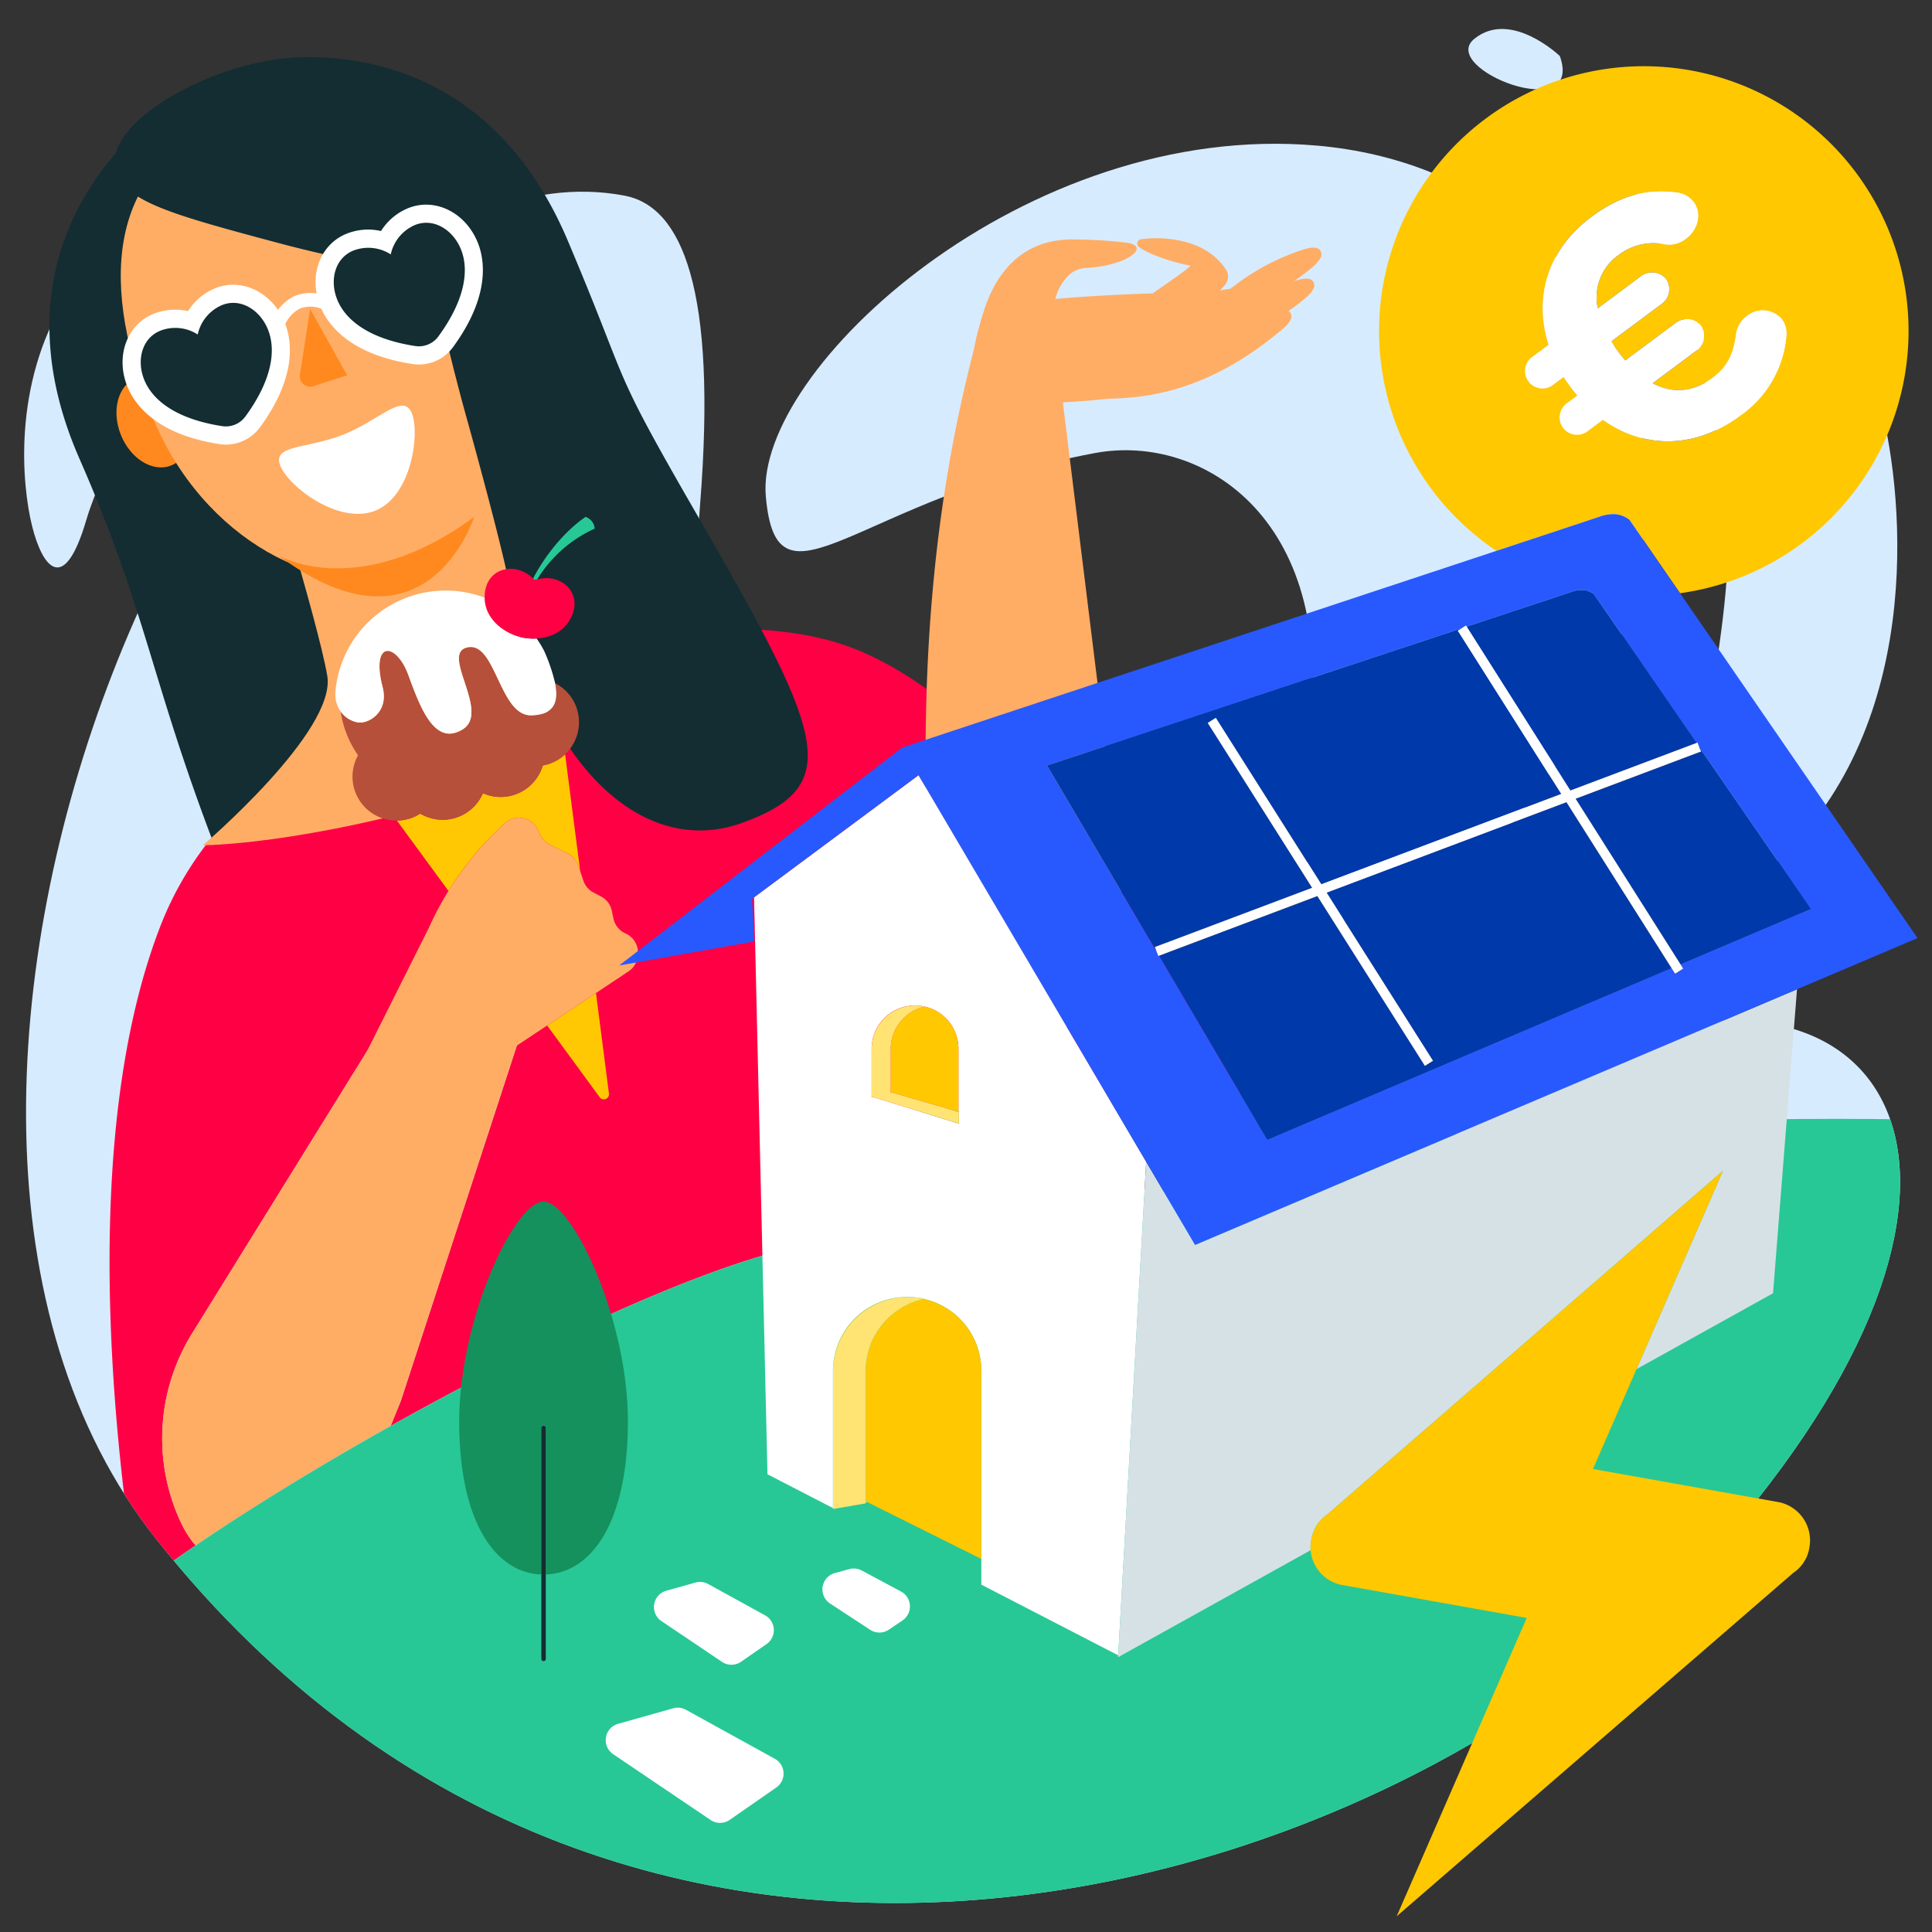
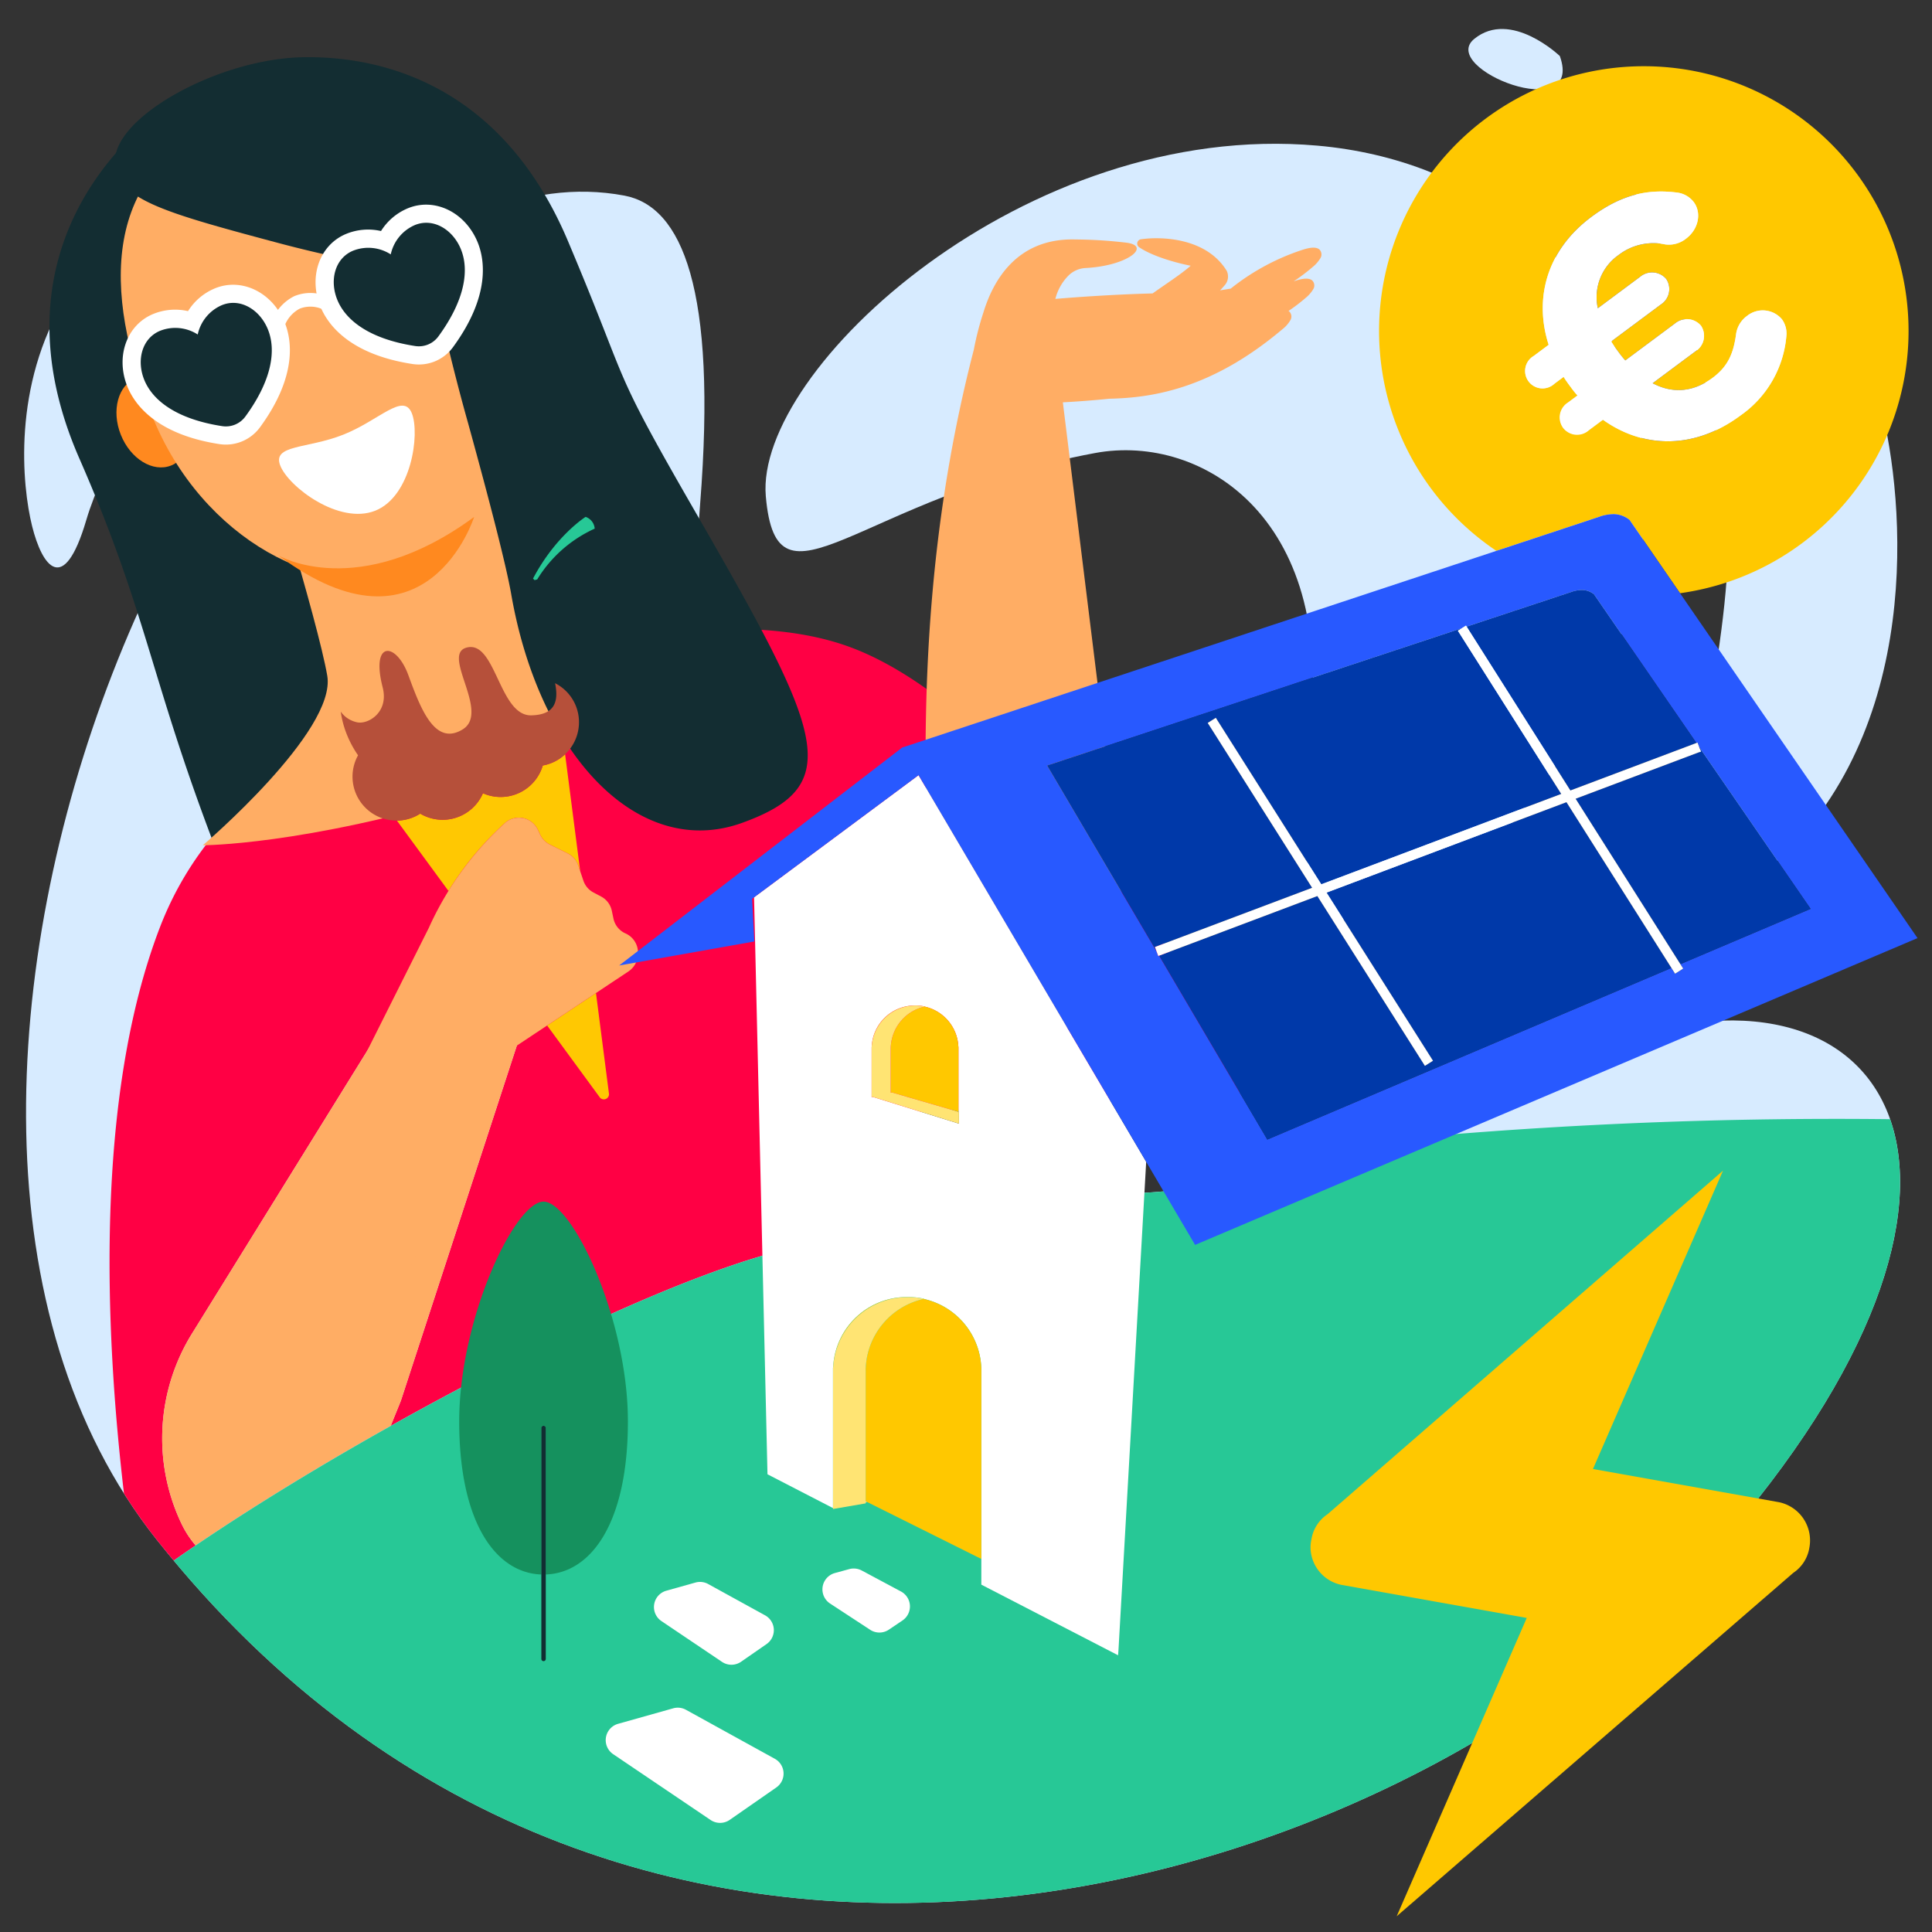
<svg xmlns="http://www.w3.org/2000/svg" id="Calque_1" data-name="Calque 1" viewBox="0 0 400 400">
  <rect x="0" y="0" width="400" height="400" fill="#333333" stroke="none" />
  <defs>
    <style>.cls-1{fill:#d7ebff;}.cls-2{fill:#f04;}.cls-3{fill:#ffad64;}.cls-4{fill:#27c896;}.cls-5{fill:#132d32;}.cls-6{fill:#ff891f;}.cls-7{fill:#fff;}.cls-8{fill:#ffc802;}.cls-9{fill:#b6503a;}.cls-10{fill:#ffc800;}.cls-11{fill:#15915e;}.cls-12{fill:#122d32;}.cls-13{fill:#d6e1e6;}.cls-14{fill:#2859ff;}.cls-15{fill:#ffe473;}.cls-16{fill:#0039a9;}</style>
  </defs>
  <title>panneaux-solaires-toits</title>
  <path class="cls-1" d="M13.7,61.548C22.026,48.016,44.968,21.911,76.21,25.47c8.176.932,18.947,8.709,7.708,11.513-7.644,1.907-33.658,19.272-43,30.082S21.278,96.1,17.851,107.716c-4.675,15.843-9.132,9.526-11.2,1.232S2.461,79.833,13.7,61.548" />
  <path class="cls-1" d="M129.28,40.5c11.917,2.242,19.195,19.287,15.676,63.822-2.79,35.3-5.119,100.292,33.837,125.764,54.2,35.439,96.643,7.688,152.033-13.2,59.984-22.618,91.095,25.589,27.352,100.467S131.2,443.069,32.445,318.778C-40.605,226.838,48.738,25.344,129.28,40.5" />
  <path class="cls-1" d="M389.851,85.91c4.972,21.409,7.783,69.411-26.424,96.294-8.952,7.035-27.116,9.856-18.783-3.834,5.668-9.311,14.38-51.7,13.056-71.42s-8.9-47.675-16.829-62.442c-10.808-20.138-.278-18.256,9.826-12.107S383.132,56.98,389.851,85.91" />
  <path class="cls-1" d="M322.949,11.605s-10.141-9.722-17.714-3.559,22.848,18.035,17.714,3.559" />
  <path class="cls-1" d="M270.842,153.765C277.561,108,249.248,89.592,226.694,93.8c-49.161,9.172-65.862,35.131-68.142,8.942s53.7-77.954,114.21-72.589c65.263,5.786,95.5,79.95,35.99,145.178-23.514,25.774-44.293,21.909-37.91-21.567" />
  <path class="cls-2" d="M37.8,315.915q-.145-.287-.285-.577a41.153,41.153,0,0,1,2.422-39.528L79.2,212.447,107.03,216.4,83,290l-2.116,5.228c28.175-15.784,58.21-29.934,77.832-35.491,19.056-5.4,38.6-10.006,58.8-13.846-12.433-2.066-25.213-6.972-38.723-15.806-30.652-20.042-35.742-64.547-35.161-99.808-14.128.449-26.457,1.912-31.636-2.9a58.654,58.654,0,0,1-6.436-6.783,95.117,95.117,0,0,1-31.022,13.655,36.723,36.723,0,0,1,0,8.307C72.868,153.611,45,161,33.091,192.037c-13.44,35.027-11.409,83.244-7.425,117.167a108.014,108.014,0,0,0,6.779,9.574c1.166,1.467,2.343,2.9,3.527,4.321q2.21-1.551,4.538-3.133A19.856,19.856,0,0,1,37.8,315.915Z" />
  <path class="cls-3" d="M107.03,216.4,79.2,212.447,39.934,275.81a41.153,41.153,0,0,0-2.422,39.528q.141.29.285.577a19.856,19.856,0,0,0,2.712,4.052c11.846-8.047,25.862-16.609,40.374-24.739L83,290Z" />
  <path class="cls-4" d="M391.316,231.716a988.065,988.065,0,0,0-110.123,4.9c-21.514,7.878-42.071,12.87-63.677,9.28-20.2,3.84-39.744,8.449-58.8,13.846-19.622,5.557-49.657,19.707-77.832,35.491-14.512,8.13-28.528,16.691-40.374,24.739q-2.327,1.581-4.538,3.133c99.07,118.758,259.217,68.248,322.207-5.746C389.4,280.676,397.856,250.406,391.316,231.716Z" />
  <path class="cls-2" d="M74.539,142.558a36.722,36.722,0,0,0,0-8.307A95.115,95.115,0,0,0,105.559,120.6,58.652,58.652,0,0,0,112,127.38c9.063,8.414,40-2.38,64.2,6.669,40.037,14.975,84.958,91.861,84.958,91.861L145,233S72.868,153.611,74.539,142.558Z" />
  <path class="cls-5" d="M69.036,15.624c-6.17-6.488-29.265.4-41.921,12.75C14.523,40.852,2.595,63.317,16.427,94.914S31.076,139.921,44,174c0,0,17.627-13.791,23.039-20.89,10.449-13.708,14.934-33.867,9.124-43.487C67.659,95.348,38.68,79.707,38.68,79.707A169.93,169.93,0,0,0,58.254,51.175C69.964,29.6,74.4,21.057,69.036,15.624" />
  <path class="cls-3" d="M100.642,96.771c1.867,10,5.864,25.975,9.949,30.193s18.57,2.98,18.57,2.98,3.949,23.828-31.318,34.479C62.727,175.032,42,175,42,175s27.73-23.636,25.755-35.1S53.59,89.185,53.59,89.185Z" />
  <path class="cls-5" d="M24.707,35.222a44.4,44.4,0,0,0-4.428,31.614c2.353,10.971,11.324,23.8,11.324,23.8L46.048,39.1Z" />
  <path class="cls-6" d="M35.436,96.375c-3.761,1.5-8.428-1.354-10.425-6.37s-.563-10.291,3.2-11.787,8.428,1.354,10.423,6.366.564,10.294-3.2,11.791" />
  <path class="cls-3" d="M31.478,86.041c10.256,25.77,35.9,38.913,52.7,31.764S111.7,82.417,101.441,56.651,71.172,14.411,47.035,24.482c-26.09,11-25.813,35.79-15.557,61.559" />
  <path d="M81.577,63.473a2.448,2.448,0,1,1,1.232-3.12,2.372,2.372,0,0,1-1.232,3.12" />
  <path class="cls-7" d="M58.034,96.418c1.754,4.406,12.181,12.292,19.658,9.316s9.282-15.882,7.58-20.157c-1.753-4.405-6.7,1.43-14.177,4.406s-14.815,2.03-13.061,6.435" />
  <path class="cls-5" d="M23.839,33.526C23.375,24.585,44.262,12.562,61.93,11.87c17.718-.556,42.229,6.24,55.648,38.015s8.208,24.569,26.411,56.146c26.485,45.945,31.182,56.545,9.686,64.323s-42.028-13.994-47.828-47.3c-1.03-5.915-4.391-18.956-8.922-35.4C92.412,71.667,89.4,56.71,89.4,56.71a265.27,265.27,0,0,1-32.344-6.554c-23.713-6.341-32.968-9-33.22-16.63" />
-   <path class="cls-6" d="M64.209,63.955,62.1,77.548a2.14,2.14,0,0,0,2.763,2.407l7.013-2.25Z" />
  <path class="cls-6" d="M57.7,115.032s16.441,9.656,40.461-8.005c0,0-9.757,30.884-40.461,8.005" />
  <path d="M50.816,73.4c-.964-.688-3.26-2.248-5.569-1.366s-4.358,5.375-3.269,5.761c.849.3,1.1-1.086,1.717-2.063a4.591,4.591,0,0,1,2.734-2.174,4.075,4.075,0,0,1,3.317.921c1.237.762,2.033-.392,1.07-1.08" />
  <path class="cls-7" d="M58.177,68.187a1.41,1.41,0,0,1-1.87-1.772,9.519,9.519,0,0,1,4.612-5.093,8.77,8.77,0,0,1,7.086.173,1.41,1.41,0,1,1-1.06,2.613,6.1,6.1,0,0,0-4.869-.215,6.72,6.72,0,0,0-3.111,3.462A1.407,1.407,0,0,1,58.177,68.187Z" />
  <path class="cls-7" d="M50.12,91.38a8.787,8.787,0,0,1-4.707.564c-13.1-2.018-17.521-8.246-18.987-11.78-2.573-6.2-.259-12.853,5.269-15.147a11.964,11.964,0,0,1,7.234-.6,11.964,11.964,0,0,1,5.535-4.7c5.528-2.294,11.873.765,14.446,6.965,1.466,3.533,2.758,11.058-5.067,21.763A8.787,8.787,0,0,1,50.12,91.38Z" />
  <path class="cls-5" d="M40.937,69.253a8.586,8.586,0,0,1,4.968-6.062c3.78-1.569,7.839.854,9.532,4.934,1.779,4.286.929,10.5-4.629,18.1a5,5,0,0,1-4.822,2c-9.308-1.433-14.308-5.218-16.087-9.5-1.693-4.08-.542-8.665,3.237-10.233A8.586,8.586,0,0,1,40.937,69.253Z" />
  <path class="cls-7" d="M90.08,74.8A8.787,8.787,0,0,0,93.8,71.861c7.825-10.7,6.533-18.23,5.066-21.763-2.573-6.2-8.919-9.259-14.446-6.965a11.964,11.964,0,0,0-5.535,4.7,11.964,11.964,0,0,0-7.234.6c-5.528,2.294-7.842,8.948-5.269,15.147,1.466,3.533,5.883,9.761,18.988,11.78A8.787,8.787,0,0,0,90.08,74.8Z" />
  <path class="cls-5" d="M80.9,52.668a8.586,8.586,0,0,1,4.968-6.062c3.78-1.569,7.839.854,9.532,4.934,1.779,4.286.929,10.5-4.629,18.1a5,5,0,0,1-4.822,2c-9.308-1.433-14.308-5.218-16.087-9.5-1.693-4.08-.542-8.665,3.237-10.233A8.586,8.586,0,0,1,80.9,52.668Z" />
  <path class="cls-8" d="M104.522,170.415l.065-.059a4.343,4.343,0,0,1,6.781,1.448l.461.989a4.343,4.343,0,0,0,2,2.054l3.723,1.853a4.343,4.343,0,0,1,2.179,2.5l.392,1.16L117,156.168a9.063,9.063,0,0,1-4.623,2.321,9.092,9.092,0,0,1-12.387,5.745A9.092,9.092,0,0,1,87,168.452a9.034,9.034,0,0,1-4.827,1.442l10.677,14.565A64.852,64.852,0,0,1,104.522,170.415Z" />
  <path class="cls-8" d="M124.247,227.287a1.074,1.074,0,0,0,1.844-.765l-2.7-20.925-10.112,6.721Z" />
  <path class="cls-9" d="M87,168.452a9.092,9.092,0,0,0,12.986-4.218,9.092,9.092,0,0,0,12.387-5.745,9.108,9.108,0,0,0,6.876-12.281,9.047,9.047,0,0,0-4.322-4.757c.842,4.145-.338,6.534-4.912,6.654-6.738.177-7.387-15.91-13.545-13.987-5.025,1.569,5.041,13.388-.686,16.9s-8.669-4.2-11.235-11.225c-2.521-6.9-7.837-7.274-5.321,2.518,1.326,5.161-3.014,7.718-5.289,7.235a5.733,5.733,0,0,1-1.892-.775,5.469,5.469,0,0,1-1.5-1.439,20.077,20.077,0,0,0,1.206,4.593,21.815,21.815,0,0,0,2.377,4.45A9.1,9.1,0,0,0,87,168.452Z" />
-   <path class="cls-7" d="M72.049,148.765a5.733,5.733,0,0,0,1.892.775c2.275.484,6.615-2.074,5.289-7.235-2.516-9.792,2.8-9.418,5.321-2.518,2.566,7.023,5.508,14.732,11.235,11.225s-4.339-15.326.686-16.9c6.158-1.923,6.807,14.164,13.545,13.987,4.574-.12,5.753-2.51,4.912-6.654a36.4,36.4,0,0,0-2.246-6.631,22.779,22.779,0,0,0-1.58-2.622,11.444,11.444,0,0,1-3.436-.316c-3.1-.8-7.262-3.533-7.319-8.132A22.9,22.9,0,0,0,69.442,143.3a6.1,6.1,0,0,0,1.108,4.022A5.469,5.469,0,0,0,72.049,148.765Z" />
  <path class="cls-4" d="M111.226,119.959a27.023,27.023,0,0,1,11.9-10.511,2.79,2.79,0,0,0-1.884-2.435s-6.2,3.888-10.884,12.774c.109.11.223.212.327.331C110.867,120.052,111.047,120.009,111.226,119.959Z" />
-   <path class="cls-2" d="M107.667,131.881a11.444,11.444,0,0,0,3.436.316c2.928-.167,6.084-1.478,7.431-5.031,1.843-4.865-2.714-8.5-7.307-7.207-.179.051-.358.094-.537.159-.1-.12-.218-.221-.327-.331-3.39-3.43-9.208-2.459-9.943,2.726a8.021,8.021,0,0,0-.071,1.236C100.4,128.348,104.564,131.084,107.667,131.881Z" />
  <path class="cls-3" d="M129.5,193.254a4.343,4.343,0,0,1-2.492-3.078l-.34-1.617a4.343,4.343,0,0,0-2.223-2.948l-1.572-.83a4.343,4.343,0,0,1-2.087-2.45l-.666-1.972-.392-1.16a4.343,4.343,0,0,0-2.179-2.5l-3.723-1.853a4.343,4.343,0,0,1-2-2.054l-.461-.989a4.343,4.343,0,0,0-6.781-1.448l-.065.059A66.01,66.01,0,0,0,88.78,192.11L73.116,223.356,78,278s26.84-60.076,29.073-61.56l6.2-4.122,10.112-6.721,6.732-4.475a4.344,4.344,0,0,0,1.914-3.148l.031-.281A4.343,4.343,0,0,0,129.5,193.254Z" />
  <path class="cls-3" d="M273.136,51.62c-.773-.592-2.16-.307-3.3.048a47.27,47.27,0,0,0-15.027,8.086l-2.208.363c.306-.319.6-.64.878-.966a2.735,2.735,0,0,0,.51-3.061c-4.138-6.775-13.26-7.182-17.758-6.555a.907.907,0,0,0-.373,1.656c2.663,1.826,7.505,3.21,10.657,3.827-2.013,1.786-5.2,3.813-7.881,5.737-5.776.136-13.448.561-20.133,1.131a10.46,10.46,0,0,1,2.654-4.773,5.414,5.414,0,0,1,3.6-1.622c8.733-.456,13.556-4.505,8.6-5.228a93.425,93.425,0,0,0-10.664-.683c-12.552-.362-17.257,9.128-19.072,15.071a61.357,61.357,0,0,0-2,7.75c-8.56,33.027-10.941,66.1-9.67,101.656a138.085,138.085,0,0,0,2.911,22.691c1.491,6.27,4.789,12.46,9.84,15.727a15.4,15.4,0,0,0,17.1-.364c4.926-3.4,8.1-9.4,9.442-15.9,1.7-8.264.635-17.172-.436-25.851-3.617-29.3-7.156-57.937-10.753-87.062,3.206-.17,6.5-.429,9.641-.748,8.905-.187,21.212-2.048,35.839-14.408a6.409,6.409,0,0,0,1.587-1.788,1.46,1.46,0,0,0-.219-1.888,1.379,1.379,0,0,0-.136-.078,36.979,36.979,0,0,0,3.513-2.677,7.024,7.024,0,0,0,1.586-1.788,1.46,1.46,0,0,0-.219-1.888c-.773-.592-2.16-.307-3.3.048-.174.054-.345.12-.518.177a39.932,39.932,0,0,0,3.924-2.963,7.023,7.023,0,0,0,1.587-1.788A1.46,1.46,0,0,0,273.136,51.62Z" />
  <path class="cls-10" d="M334.181,106.442a5.492,5.492,0,0,1,3.191,1.184l10.461,15.193a54.812,54.812,0,1,0-38.026-8.773l21.182-7.013A9.052,9.052,0,0,1,334.181,106.442ZM323.619,88.569A3.835,3.835,0,0,1,324.7,83.3l1.9-1.417a19.968,19.968,0,0,1-1.379-1.716c-.487-.654-1.07-1.439-1.491-2.141l-1.9,1.417a3.608,3.608,0,1,1-4.281-5.752l3.086-2.3c-3.033-9.423-.539-19.506,8.852-26.495,6.566-4.887,12.063-5.726,17.681-5.033a5.16,5.16,0,0,1,3.5,1.964c1.7,2.288.962,5.681-1.6,7.588a5.679,5.679,0,0,1-4.322,1.185,11.809,11.809,0,0,0-9.671,2.221,10.65,10.65,0,0,0-4.266,11l8.8-6.548a3.836,3.836,0,0,1,5.359.481,3.783,3.783,0,0,1-1.078,5.271L333.58,70.7c.421.7.955,1.421,1.441,2.075a21.161,21.161,0,0,0,1.476,1.846l10.31-7.672a3.836,3.836,0,0,1,5.358.48,3.783,3.783,0,0,1-1.077,5.272l-8.93,6.646c4.056,2.16,8.356,1.905,12.427-1.124,3.151-2.346,4.312-5.037,4.842-8.986a5.588,5.588,0,0,1,2.262-3.816,5.2,5.2,0,0,1,7.252.7,5.046,5.046,0,0,1,.929,3.168A22.357,22.357,0,0,1,360.374,86c-9.652,7.184-20.224,6.823-28.509.9l-2.889,2.15A3.833,3.833,0,0,1,323.619,88.569Z" />
  <path class="cls-7" d="M360.374,86a22.357,22.357,0,0,0,9.5-16.716,5.046,5.046,0,0,0-.929-3.168,5.2,5.2,0,0,0-7.252-.7,5.588,5.588,0,0,0-2.262,3.816c-.53,3.949-1.691,6.64-4.842,8.986-4.071,3.029-8.372,3.284-12.427,1.124l8.93-6.646a3.783,3.783,0,0,0,1.077-5.272,3.836,3.836,0,0,0-5.358-.48L336.5,74.617a21.161,21.161,0,0,1-1.476-1.846c-.486-.653-1.021-1.372-1.441-2.075l10.309-7.672a3.783,3.783,0,0,0,1.078-5.271,3.836,3.836,0,0,0-5.359-.481l-8.8,6.548a10.65,10.65,0,0,1,4.266-11,11.809,11.809,0,0,1,9.671-2.221,5.679,5.679,0,0,0,4.322-1.185c2.561-1.907,3.3-5.3,1.6-7.588a5.16,5.16,0,0,0-3.5-1.964c-5.618-.693-11.115.146-17.681,5.033-9.391,6.988-11.885,17.072-8.852,26.495l-3.086,2.3a3.608,3.608,0,1,0,4.281,5.752l1.9-1.417c.421.7,1,1.487,1.491,2.141a19.968,19.968,0,0,0,1.379,1.716L324.7,83.3a3.607,3.607,0,1,0,4.28,5.751l2.889-2.15C340.15,92.821,350.721,93.181,360.374,86Z" />
  <path class="cls-11" d="M130,294.283c0-21.321-11.531-45.5-17.463-45.5s-17.463,24.177-17.463,45.5c0,20.981,7.571,31.37,17.005,31.7V295.661a.459.459,0,1,1,.918,0v30.318C122.43,325.652,130,315.263,130,294.283Z" />
  <path class="cls-12" d="M112.538,295.2a.459.459,0,0,0-.459.459v47.8a.459.459,0,1,0,.918,0v-47.8A.459.459,0,0,0,112.538,295.2Z" />
  <polygon class="cls-7" points="179.228 311.033 179.531 310.975 179.228 310.824 179.228 311.033" />
  <path class="cls-7" d="M190.176,160.489,156.12,185.782,158.9,305.234l13.563,7V283.168h.017c0-.077.018-.152.023-.229a15.269,15.269,0,0,1,15.316-14.4c.03,0,.059,0,.089,0s.073-.005.11-.005a15.76,15.76,0,0,1,3.34.357c-.044.01-.086.024-.13.034a15.232,15.232,0,0,1,11.934,14.206h.012v39.623h0v5.329l28.315,14.624.085-1.158,5.732-101.015Zm8.367,72.153-17.828-5.533-.251.043V216.734h.012c0-.03.007-.059.009-.089a8.933,8.933,0,0,1,8.962-8.464l.053,0c.021,0,.042,0,.064,0a9.216,9.216,0,0,1,1.953.208c-.026.006-.051.014-.077.02a8.908,8.908,0,0,1,6.98,8.309h.017v13.47l.1.031Z" />
-   <path class="cls-13" d="M271.484,318.857q.015-.074.033-.148l0,0a7.713,7.713,0,0,1,3.339-5.2l81.876-71.134L338.82,283.462l28.27-15.709,4.961-62.935L247.432,257.742l-10.126-17.2-5.732,101.015-.088,1.549,39.863-22.151A7.575,7.575,0,0,1,271.484,318.857Z" />
  <path class="cls-14" d="M237.307,240.542l10.126,17.2,124.619-52.923L397,194.223l-49.166-71.4-10.461-15.193a5.492,5.492,0,0,0-3.191-1.184,9.052,9.052,0,0,0-3.191.591l-21.182,7.013L186.955,154.723l-.032-.055-58.734,45.227,27.987-4.976-.467-8.832.411-.305,34.056-25.293ZM302.678,130.06l.839-.531.133.209,21.577-7.144a6.808,6.808,0,0,1,2.4-.444,4.131,4.131,0,0,1,2.4.89l21.2,30.786.23-.087.35.929,23.064,33.5L347.9,199.616l.581.918-1.676,1.061-.756-1.193-83.665,35.531-22.412-38.068-.161.061-.35-.929L216.8,158.5Z" />
  <path class="cls-10" d="M172.463,283.732v0Z" />
  <path class="cls-10" d="M203.175,283.139h-.012a15.232,15.232,0,0,0-11.934-14.206,15.336,15.336,0,0,0-11.985,14.235h-.015v27.656l.3.151,23.643,11.788h0Z" />
  <path class="cls-10" d="M187.908,268.547c-.03,0-.059,0-.089,0a15.269,15.269,0,0,0-15.316,14.4A15.476,15.476,0,0,1,187.908,268.547Z" />
  <path class="cls-15" d="M179.228,283.9v-.727h.015a15.336,15.336,0,0,1,11.985-14.235c.044-.01.086-.024.13-.034a15.76,15.76,0,0,0-3.34-.357c-.037,0-.073.005-.11.005a15.476,15.476,0,0,0-15.4,14.392c0,.077-.019.152-.023.229h-.017v29.25l6.765-1.164V283.9Z" />
  <path class="cls-10" d="M189.5,208.183l-.053,0a8.933,8.933,0,0,0-8.962,8.464A9.052,9.052,0,0,1,189.5,208.183Z" />
  <path class="cls-10" d="M184.43,216.734h-.007v9.5l.241-.056,13.775,4.007v-13.47h-.017a8.908,8.908,0,0,0-6.98-8.309A8.972,8.972,0,0,0,184.43,216.734Z" />
-   <polygon class="cls-10" points="180.464 217.065 180.464 217.069 180.464 217.06 180.464 217.065" />
  <path class="cls-15" d="M184.663,226.18l-.241.056v-9.5h.007a8.972,8.972,0,0,1,7.01-8.326c.026-.006.051-.014.077-.02a9.216,9.216,0,0,0-1.953-.208c-.021,0-.042,0-.064,0a9.052,9.052,0,0,0-9.015,8.462c0,.03-.007.059-.009.089h-.012v10.418l.251-.043,17.828,5.533v-2.424l-.1-.031Z" />
  <path class="cls-7" d="M186.539,329.5l-8.127-4.345a3.533,3.533,0,0,0-2.576-.29l-2.975.814a3.506,3.506,0,0,0-1,6.316l8.288,5.43a3.5,3.5,0,0,0,3.881-.022l2.814-1.9A3.507,3.507,0,0,0,186.539,329.5Z" />
  <path class="cls-7" d="M149.478,344.07a3.509,3.509,0,0,0,3.958-.027l5.271-3.655a3.506,3.506,0,0,0-.308-5.953l-11.788-6.484a3.507,3.507,0,0,0-2.635-.3l-6.023,1.69a3.506,3.506,0,0,0-1.013,6.283Z" />
  <path class="cls-7" d="M160.41,364.133l-18.389-10.14a3.51,3.51,0,0,0-2.64-.305L127.964,356.9a3.508,3.508,0,0,0-1.013,6.283l20.168,13.626a3.512,3.512,0,0,0,3.966-.027l9.636-6.7A3.5,3.5,0,0,0,160.41,364.133Z" />
  <path class="cls-16" d="M351.223,153.826l-21.2-30.786a4.131,4.131,0,0,0-2.4-.89,6.808,6.808,0,0,0-2.4.444l-21.577,7.144,21.482,33.92Z" />
  <polygon class="cls-16" points="274.64 184.803 296.688 219.616 295.011 220.678 272.744 185.518 239.976 197.865 262.388 235.933 346.052 200.402 324.319 166.084 274.64 184.803" />
  <polygon class="cls-16" points="326.215 165.37 347.903 199.616 374.867 188.164 351.804 154.669 352.153 155.596 326.215 165.37" />
  <polygon class="cls-16" points="239.115 196.069 271.66 183.806 250.044 149.673 251.72 148.612 273.556 183.092 323.235 164.373 301.84 130.59 302.678 130.06 216.797 158.495 239.465 196.997 239.115 196.069" />
  <polygon class="cls-7" points="323.235 164.373 273.556 183.092 251.72 148.612 250.044 149.673 271.66 183.806 239.115 196.069 239.465 196.997 239.815 197.926 239.976 197.865 272.744 185.518 295.011 220.678 296.688 219.616 274.64 184.803 324.319 166.084 346.052 200.402 346.808 201.595 348.484 200.534 347.903 199.616 326.215 165.37 352.153 155.596 351.804 154.669 351.453 153.74 351.223 153.826 325.131 163.658 303.649 129.738 303.516 129.529 302.678 130.06 301.84 130.59 323.235 164.373" />
  <path class="cls-10" d="M368.332,311.015l-38.526-6.875,9.015-20.678,17.915-41.094L274.859,313.5a7.713,7.713,0,0,0-3.339,5.2l0,0q-.017.074-.033.148a7.575,7.575,0,0,0-.134,2.1,8.012,8.012,0,0,0,6.436,7.194l38.307,6.836-26.929,61.769,82.1-71.094a7.716,7.716,0,0,0,3.339-5.2A8.084,8.084,0,0,0,368.332,311.015Z" />
</svg>